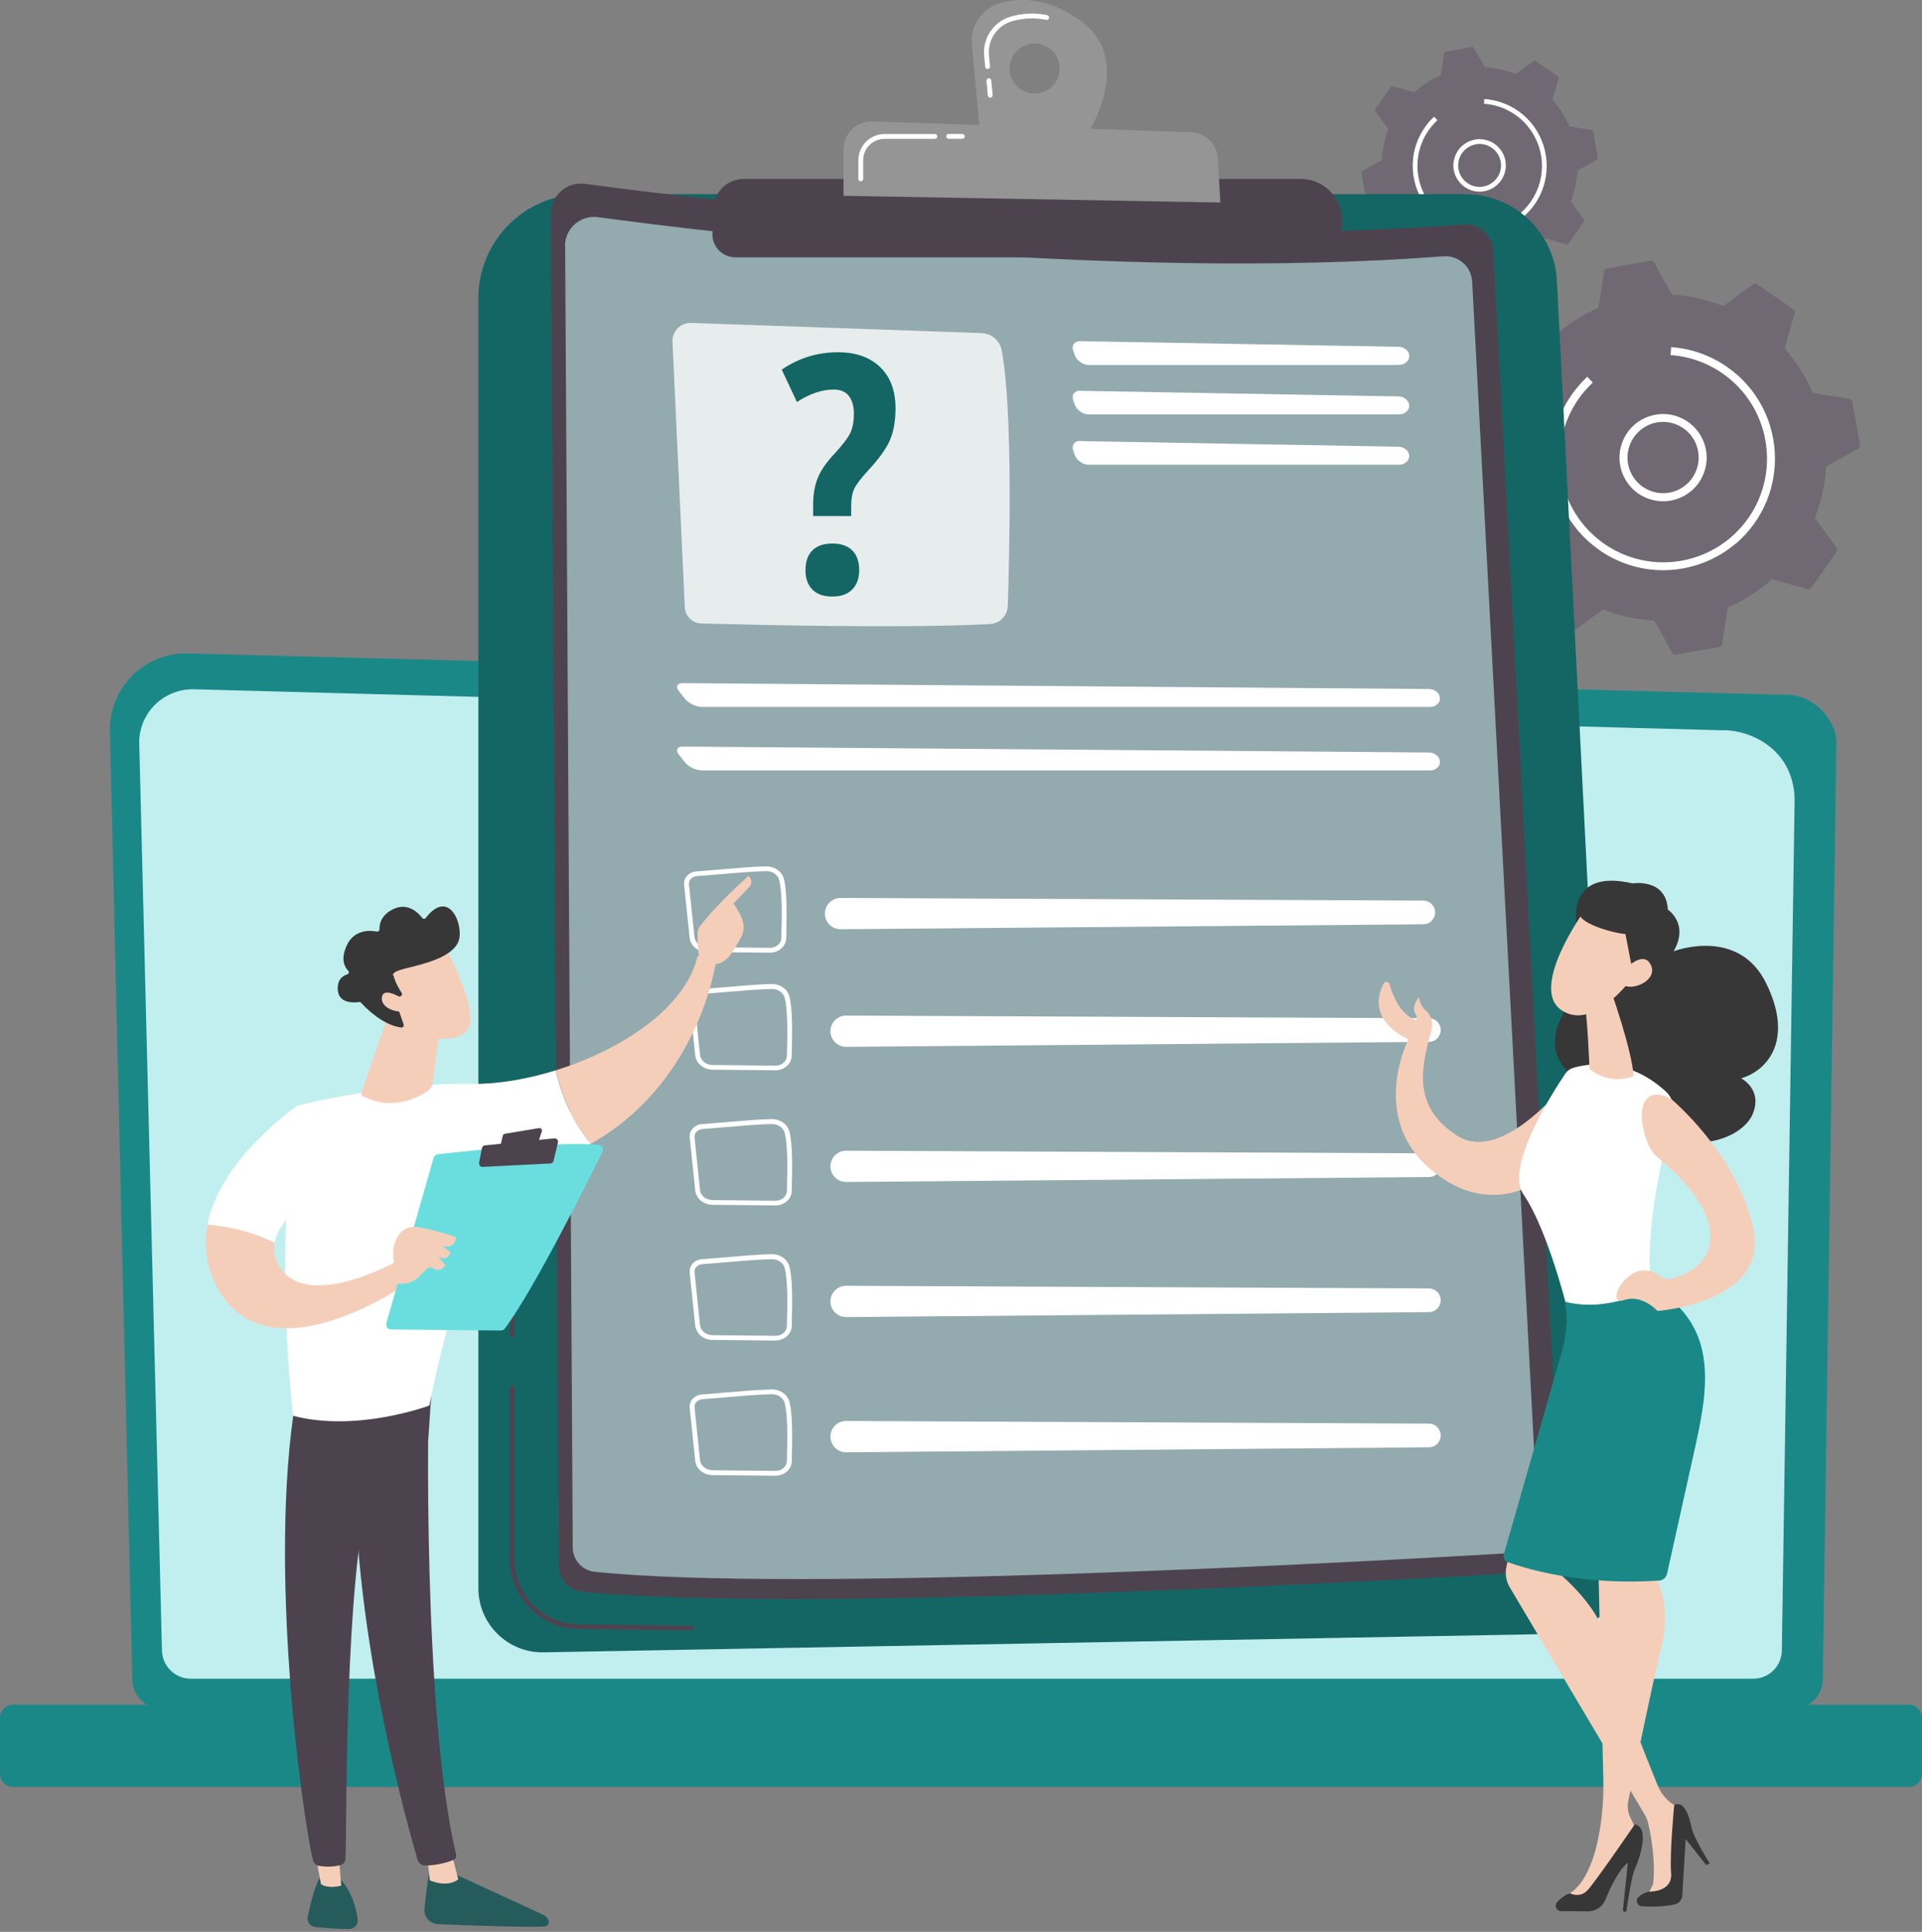
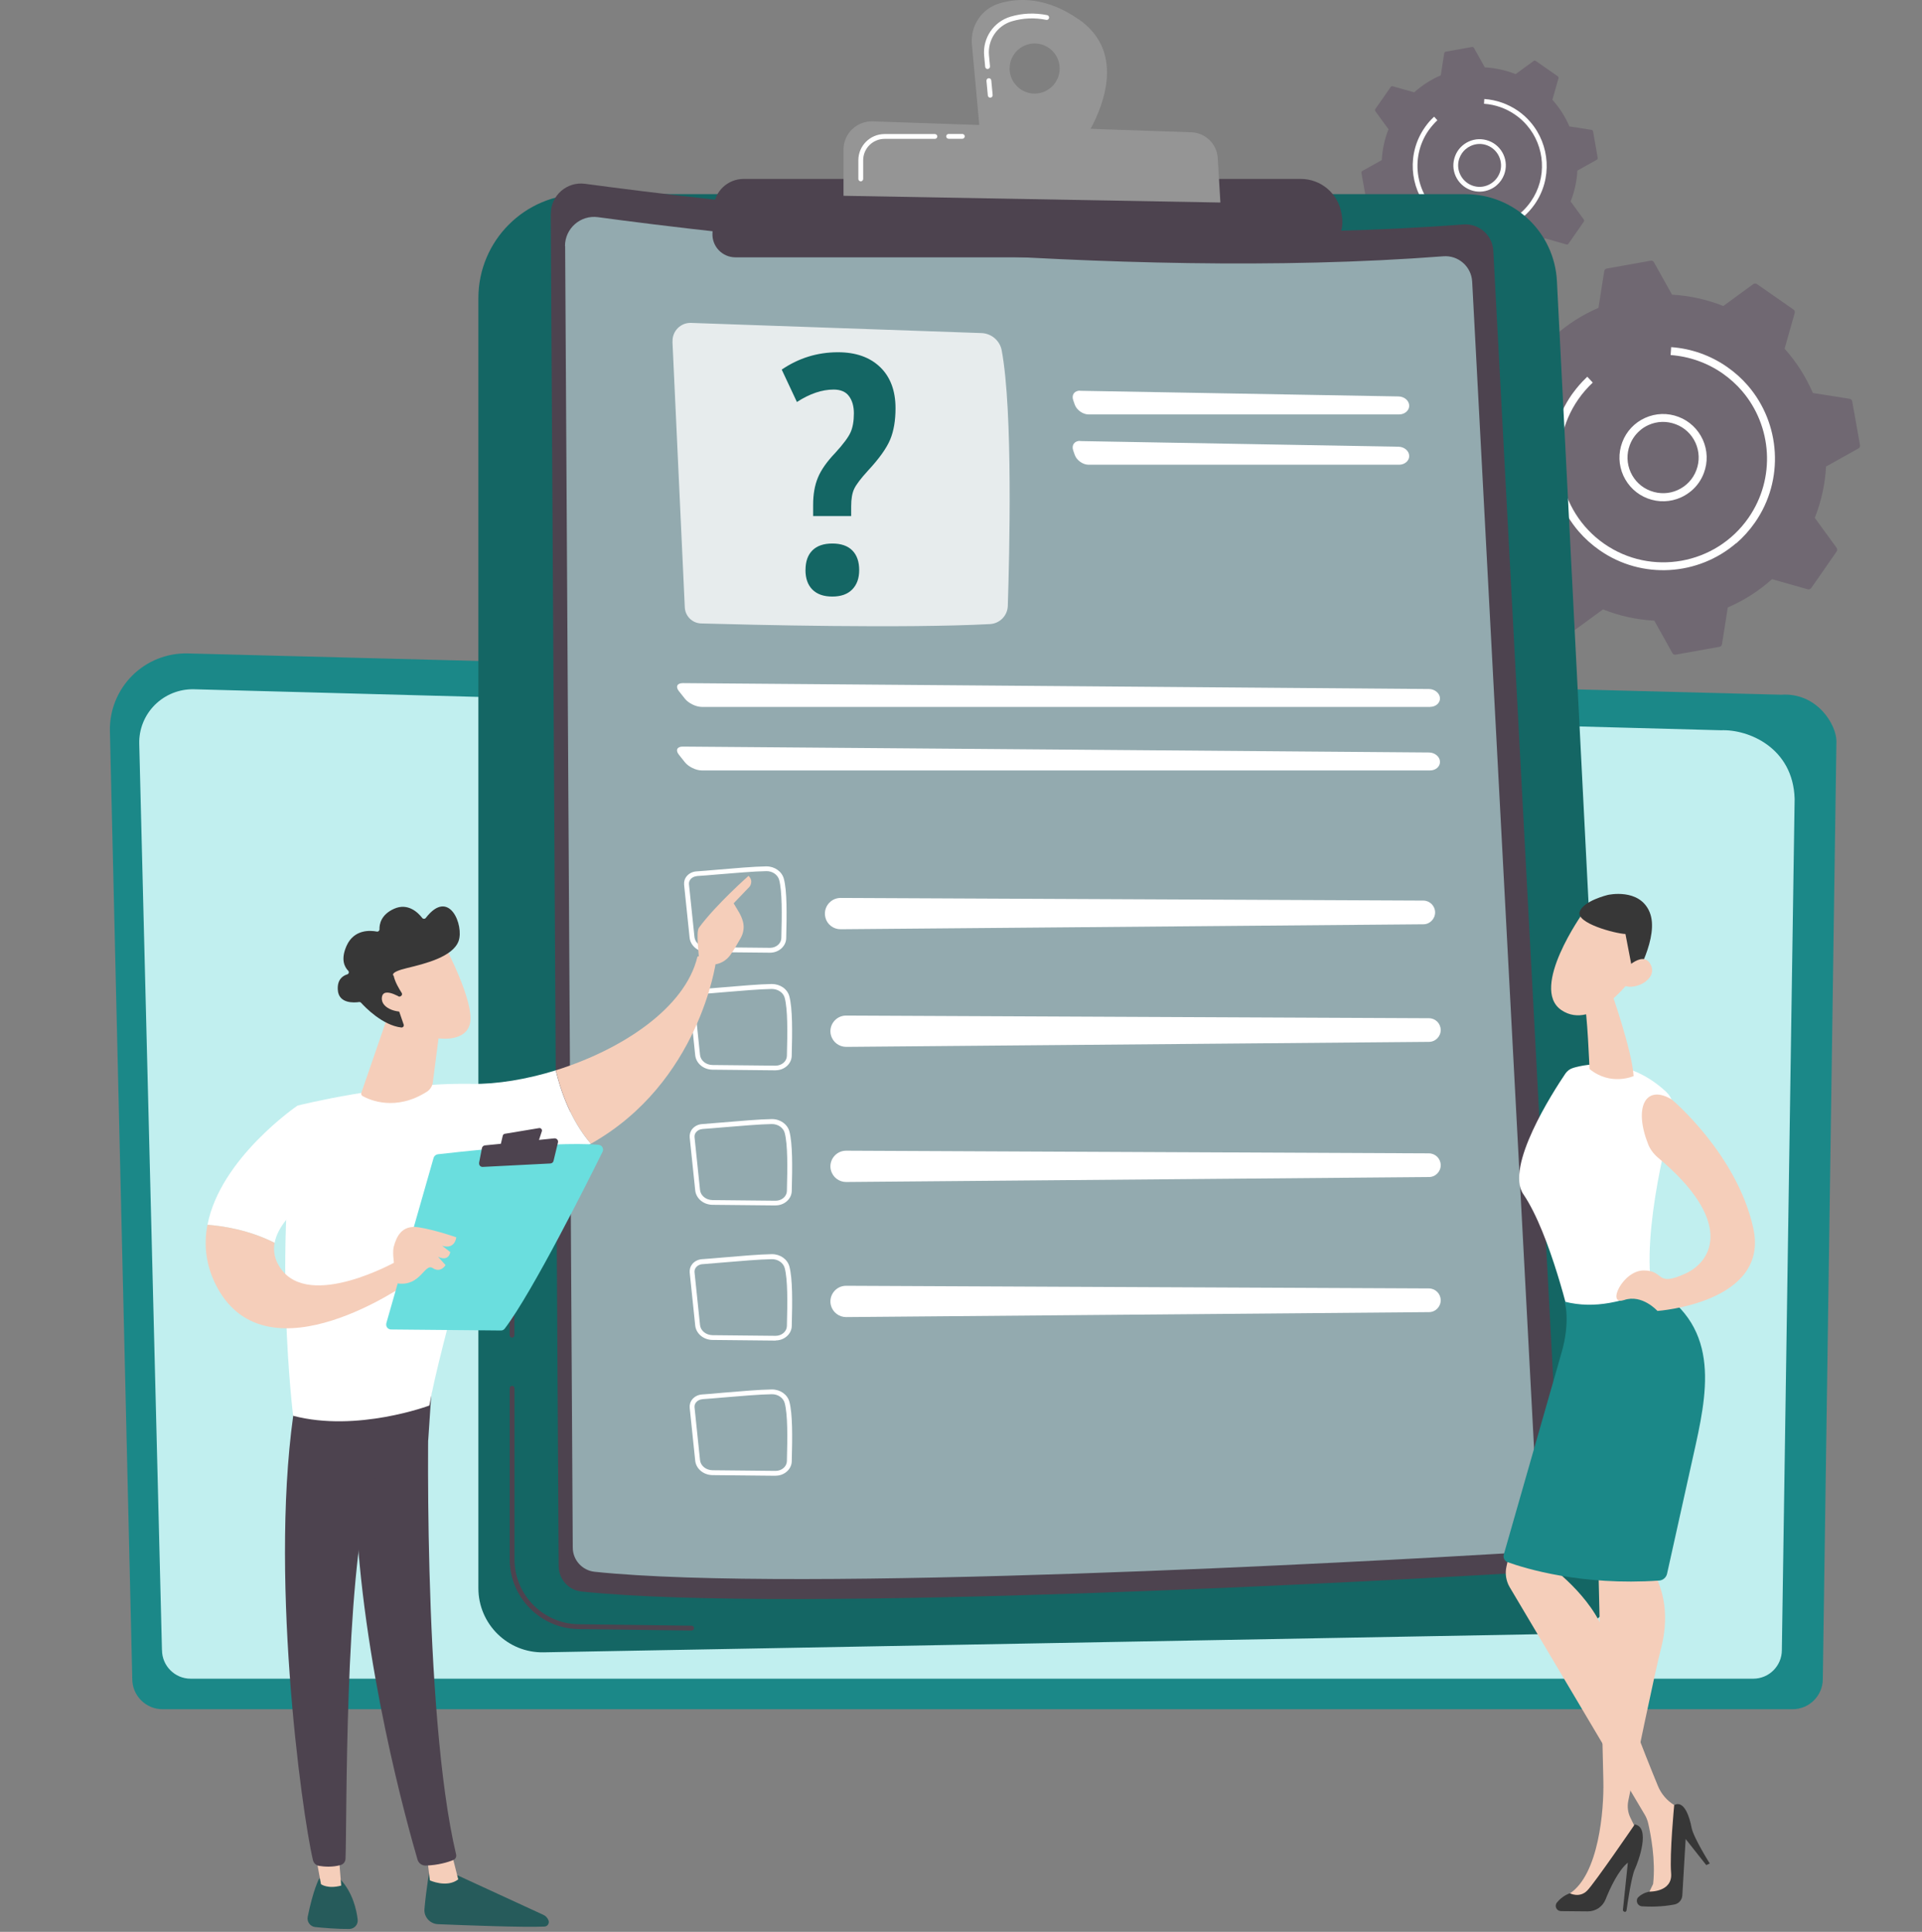
<svg xmlns="http://www.w3.org/2000/svg" width="391" height="393" viewBox="0 0 391 393" fill="none">
  <rect x="0" y="0" width="391" height="393" fill="#808080" stroke="none" />
  <g clip-path="url(#clip0_2180_7952)">
    <path d="M322.69 142.69C322.55 142.81 322.36 142.85 322.17 142.8C321.49 142.58 320.78 142.35 320.1 142.08C319.82 141.97 319.67 141.66 319.78 141.39C319.89 141.11 320.2 140.96 320.48 141.06C321.15 141.31 321.83 141.54 322.5 141.75C322.78 141.84 322.94 142.14 322.85 142.43C322.82 142.53 322.77 142.61 322.69 142.68V142.69Z" fill="white" />
    <path d="M314.19 139.13C314.03 139.28 313.78 139.3 313.58 139.19C312.3 138.51 311.02 137.77 309.79 136.98C309.54 136.82 309.46 136.48 309.63 136.23C309.79 135.98 310.13 135.9 310.38 136.07C311.59 136.84 312.84 137.58 314.1 138.24C314.37 138.38 314.46 138.7 314.34 138.98C314.3 139.03 314.27 139.1 314.21 139.13H314.19ZM304.76 132.76C304.56 132.93 304.26 132.93 304.06 132.76C302.94 131.82 301.86 130.81 300.83 129.77C300.62 129.56 300.62 129.21 300.83 129.01C301.04 128.8 301.39 128.8 301.59 129.01C302.59 130.02 303.66 131.01 304.75 131.94C304.99 132.13 305.01 132.48 304.8 132.7C304.78 132.73 304.76 132.74 304.75 132.76H304.76ZM296.95 124.46C296.95 124.46 296.93 124.46 296.92 124.48C296.68 124.66 296.34 124.62 296.16 124.37C295.28 123.2 294.44 121.99 293.66 120.75C293.51 120.5 293.58 120.16 293.83 120.01C294.08 119.85 294.42 119.94 294.57 120.18C295.33 121.4 296.15 122.58 297.01 123.73C297.18 123.96 297.15 124.27 296.93 124.47L296.95 124.46ZM291.15 114.64C291.15 114.64 291.08 114.7 291.01 114.73C290.74 114.86 290.41 114.73 290.29 114.46C289.69 113.13 289.15 111.76 288.66 110.38C288.56 110.1 288.71 109.78 289 109.69C289.28 109.59 289.6 109.74 289.7 110.03C290.17 111.38 290.71 112.72 291.3 114.02C291.4 114.24 291.34 114.5 291.15 114.65V114.64ZM287.63 103.79C287.57 103.84 287.48 103.89 287.39 103.91C287.09 103.96 286.81 103.78 286.75 103.48C286.46 102.05 286.22 100.59 286.04 99.13C286 98.83 286.21 98.56 286.51 98.52C286.81 98.48 287.08 98.69 287.11 98.99C287.28 100.4 287.52 101.84 287.8 103.24C287.85 103.44 287.77 103.64 287.63 103.76V103.78V103.79ZM286.56 92.46C286.46 92.55 286.34 92.6 286.21 92.6C285.91 92.6 285.67 92.35 285.68 92.06C285.71 90.6 285.79 89.12 285.93 87.67C285.96 87.37 286.23 87.16 286.53 87.19C286.83 87.22 287.04 87.49 287.01 87.79C286.87 89.21 286.77 90.66 286.76 92.08C286.76 92.24 286.69 92.39 286.57 92.49V92.47L286.56 92.46ZM287.98 81.15C287.85 81.26 287.67 81.3 287.5 81.27C287.21 81.21 287.03 80.92 287.11 80.62C287.46 79.2 287.86 77.78 288.33 76.39C288.43 76.1 288.74 75.95 289.01 76.05C289.29 76.15 289.45 76.45 289.35 76.73C288.9 78.09 288.51 79.48 288.16 80.87C288.13 80.99 288.08 81.08 287.99 81.16L287.98 81.15ZM291.86 70.41C291.7 70.55 291.47 70.58 291.26 70.48C290.99 70.34 290.89 70.03 291.01 69.75C291.65 68.44 292.36 67.15 293.12 65.89C293.27 65.63 293.61 65.55 293.86 65.71C294.12 65.86 294.19 66.2 294.04 66.45C293.3 67.68 292.61 68.94 291.98 70.22C291.94 70.28 291.9 70.35 291.84 70.39L291.86 70.41ZM297.98 60.78C297.79 60.94 297.5 60.95 297.29 60.78C297.05 60.6 297.02 60.25 297.21 60.02C298.13 58.89 299.1 57.77 300.1 56.71C300.31 56.5 300.65 56.49 300.86 56.69C301.08 56.89 301.08 57.24 300.88 57.45C299.9 58.48 298.95 59.57 298.05 60.7C298.03 60.73 298.01 60.75 297.99 60.76V60.78H297.98ZM309.56 50.17C309.56 50.17 309.53 50.2 309.51 50.21C308.31 51 307.15 51.86 306.03 52.75C305.8 52.93 305.45 52.9 305.27 52.66C305.09 52.43 305.12 52.08 305.36 51.9C306.49 50.99 307.69 50.12 308.91 49.31C309.16 49.15 309.5 49.21 309.66 49.46C309.81 49.69 309.77 50 309.56 50.18V50.17Z" fill="white" />
    <path d="M317.701 45.73C317.701 45.73 317.611 45.78 317.561 45.82C316.911 46.11 316.251 46.41 315.611 46.72C315.341 46.85 315.011 46.74 314.881 46.47C314.751 46.2 314.861 45.87 315.131 45.74C315.771 45.42 316.451 45.11 317.121 44.82C317.401 44.7 317.721 44.82 317.841 45.1C317.941 45.32 317.881 45.57 317.701 45.73Z" fill="white" />
    <path d="M326.859 54.63C326.599 54.68 326.399 54.88 326.359 55.15L325.179 62.63C321.929 64.03 318.889 65.95 316.189 68.39L308.909 66.33C308.649 66.27 308.379 66.35 308.239 66.57L303.049 74.03C302.899 74.25 302.899 74.54 303.049 74.76L307.499 80.87C306.159 84.25 305.389 87.77 305.209 91.31L298.609 95C298.369 95.13 298.259 95.38 298.299 95.65L299.889 104.59C299.929 104.85 300.139 105.05 300.409 105.09L307.889 106.26C309.289 109.51 311.209 112.56 313.639 115.27L311.579 122.56C311.519 122.82 311.599 123.09 311.819 123.24L319.269 128.43C319.489 128.58 319.779 128.58 319.999 128.43L326.109 123.97C329.489 125.32 333.009 126.08 336.539 126.26L340.229 132.87C340.359 133.11 340.609 133.22 340.879 133.18L349.809 131.58C350.069 131.53 350.269 131.33 350.309 131.06L351.489 123.58C354.739 122.17 357.779 120.26 360.489 117.82L367.769 119.89C368.029 119.95 368.299 119.86 368.449 119.65L373.639 112.19C373.789 111.97 373.779 111.68 373.639 111.46L369.189 105.35C370.529 101.97 371.289 98.45 371.479 94.91L378.079 91.22C378.319 91.09 378.429 90.84 378.389 90.57L376.799 81.63C376.749 81.37 376.549 81.17 376.279 81.13L368.799 79.95C367.399 76.7 365.479 73.65 363.049 70.94L365.109 63.66C365.169 63.4 365.089 63.13 364.869 62.98L357.419 57.79C357.199 57.64 356.909 57.64 356.689 57.79L350.579 62.25C347.199 60.9 343.679 60.15 340.149 59.95L336.459 53.34C336.329 53.11 336.069 52.99 335.819 53.03L326.889 54.63H326.859Z" fill="#706872" />
    <path d="M344.119 99.82C343.479 100.36 342.759 100.83 341.969 101.19C339.809 102.16 337.409 102.24 335.189 101.4C332.979 100.57 331.229 98.91 330.239 96.75C329.269 94.59 329.189 92.18 330.029 89.96C330.859 87.75 332.509 85.99 334.679 85.01C336.839 84.04 339.239 83.96 341.459 84.8C343.669 85.63 345.419 87.29 346.409 89.45C347.379 91.61 347.459 94.02 346.619 96.24C346.089 97.65 345.229 98.87 344.119 99.82ZM333.599 87.6C332.689 88.38 331.989 89.38 331.559 90.53C330.879 92.34 330.939 94.3 331.729 96.07C332.529 97.83 333.959 99.19 335.779 99.86C337.589 100.54 339.549 100.49 341.309 99.69C343.069 98.89 344.419 97.46 345.099 95.64C345.779 93.83 345.719 91.87 344.929 90.09C344.129 88.33 342.699 86.98 340.879 86.3C339.059 85.62 337.109 85.67 335.349 86.47C334.709 86.76 334.119 87.13 333.599 87.59V87.6Z" fill="white" />
    <path d="M353.18 110.51C345.52 117.1 334.06 117.98 325.39 111.92C323.79 110.8 322.38 109.52 321.16 108.11C314.56 100.43 313.7 88.97 319.74 80.29C319.85 80.14 319.96 79.98 320.08 79.83C320.84 78.8 321.68 77.83 322.59 76.95C322.7 76.84 322.8 76.75 322.91 76.64L324.02 77.83C322.93 78.86 321.94 79.99 321.08 81.23C321.08 81.23 321.08 81.25 321.06 81.26C314.45 90.8 316.8 103.96 326.33 110.61C335.86 117.27 349.03 114.92 355.69 105.36C361.31 97.29 360.5 86.65 354.38 79.53C353.26 78.21 351.93 77.03 350.45 75.98C347.31 73.79 343.65 72.51 339.86 72.23L339.97 70.62C344.05 70.9 347.99 72.3 351.37 74.66C352.97 75.78 354.38 77.05 355.6 78.47C362.2 86.14 363.06 97.61 357.02 106.29C355.9 107.89 354.63 109.3 353.21 110.53H353.19V110.51H353.18Z" fill="white" />
    <path d="M315.871 61.13C315.871 61.13 315.831 61.16 315.821 61.17C315.441 61.38 315.041 61.59 314.651 61.78C314.491 61.85 314.301 61.78 314.221 61.63C314.151 61.47 314.221 61.28 314.371 61.19C314.741 61.01 315.131 60.81 315.511 60.6C315.661 60.51 315.861 60.57 315.951 60.74C316.021 60.88 315.991 61.05 315.871 61.15V61.13Z" fill="white" />
    <path d="M291.59 63.46C291.51 63.52 291.39 63.56 291.27 63.51C290.85 63.37 290.44 63.23 290.03 63.08C289.86 63.03 289.77 62.83 289.84 62.66C289.89 62.49 290.09 62.4 290.26 62.47C290.67 62.62 291.08 62.76 291.48 62.89C291.65 62.94 291.75 63.13 291.69 63.3C291.67 63.35 291.64 63.41 291.59 63.45H291.6L291.59 63.46Z" fill="white" />
    <path d="M294.11 10.52C293.96 10.55 293.83 10.67 293.8 10.83L293.1 15.33C291.16 16.16 289.32 17.33 287.69 18.79L283.32 17.55C283.17 17.51 283 17.55 282.91 17.7L279.79 22.18C279.7 22.32 279.7 22.49 279.79 22.62L282.47 26.3C281.66 28.33 281.21 30.45 281.1 32.57L277.14 34.78C277 34.85 276.93 35.02 276.96 35.18L277.92 40.55C277.95 40.7 278.07 40.83 278.23 40.86L282.72 41.56C283.55 43.52 284.72 45.34 286.18 46.98L284.94 51.35C284.9 51.5 284.96 51.67 285.08 51.76L289.55 54.88C289.69 54.97 289.86 54.97 289.98 54.88L293.64 52.2C295.67 53.01 297.79 53.46 299.91 53.57L302.12 57.54C302.19 57.68 302.36 57.75 302.51 57.72L307.88 56.76C308.03 56.73 308.16 56.61 308.19 56.45L308.89 51.95C310.83 51.12 312.67 49.95 314.3 48.49L318.67 49.73C318.82 49.77 318.99 49.73 319.08 49.58L322.2 45.1C322.29 44.96 322.29 44.79 322.2 44.66L319.52 40.98C320.33 38.95 320.78 36.83 320.89 34.71L324.85 32.5C324.99 32.42 325.06 32.26 325.03 32.1L324.08 26.73C324.05 26.58 323.93 26.45 323.77 26.42L319.27 25.72C318.44 23.76 317.27 21.94 315.81 20.3L317.05 15.93C317.09 15.78 317.03 15.61 316.91 15.52L312.43 12.4C312.29 12.31 312.12 12.31 311.99 12.4L308.33 15.08C306.3 14.27 304.19 13.82 302.06 13.71L299.85 9.74C299.77 9.6 299.61 9.53 299.45 9.56L294.08 10.52H294.1H294.11Z" fill="#706872" />
    <path d="M304.48 37.69C304.1 38.03 303.66 38.3 303.19 38.51C301.89 39.1 300.45 39.15 299.12 38.64C297.8 38.14 296.73 37.14 296.14 35.85C295.55 34.55 295.51 33.1 296.01 31.77C296.51 30.43 297.51 29.38 298.8 28.79C300.1 28.2 301.55 28.16 302.88 28.66C304.21 29.16 305.27 30.16 305.86 31.45C306.45 32.75 306.49 34.2 305.99 35.53C305.67 36.37 305.16 37.11 304.48 37.69ZM298.15 30.35C297.61 30.82 297.19 31.42 296.92 32.11C296.5 33.2 296.55 34.39 297.03 35.44C297.51 36.5 298.37 37.31 299.46 37.73C300.55 38.15 301.74 38.1 302.79 37.62C303.85 37.14 304.66 36.27 305.08 35.19C305.5 34.1 305.45 32.91 304.97 31.86C304.49 30.8 303.63 29.99 302.54 29.57C301.45 29.15 300.26 29.2 299.21 29.68C298.83 29.85 298.47 30.08 298.16 30.35H298.15Z" fill="white" />
    <path d="M309.929 44.11C305.329 48.07 298.439 48.6 293.229 44.95C292.269 44.28 291.419 43.51 290.689 42.65C286.729 38.04 286.209 31.14 289.849 25.93C289.909 25.83 289.989 25.75 290.049 25.65C290.499 25.02 291.009 24.44 291.559 23.92C291.629 23.87 291.689 23.79 291.749 23.74L292.409 24.46C291.759 25.08 291.169 25.76 290.639 26.5C290.639 26.5 290.639 26.5 290.619 26.52C286.639 32.26 288.059 40.16 293.789 44.16C299.519 48.16 307.429 46.75 311.419 41.01C314.799 36.17 314.309 29.76 310.629 25.49C309.959 24.7 309.169 23.98 308.269 23.36C306.379 22.04 304.189 21.27 301.899 21.11L301.959 20.14C304.419 20.31 306.789 21.15 308.819 22.55C309.779 23.22 310.629 23.99 311.359 24.85C315.319 29.46 315.839 36.36 312.199 41.57C311.529 42.53 310.759 43.38 309.899 44.11H309.929Z" fill="white" />
    <path d="M26.91 341.58C26.91 344.95 29.68 347.71 33.04 347.71H364.69C368.06 347.71 370.82 344.94 370.82 341.58L373.59 150.79C373.59 147.41 369.63 140.83 362.34 141.33L38.22 132.93C33.99 132.82 29.9 134.45 26.9 137.44C23.91 140.43 22.26 144.52 22.36 148.74L26.91 341.56V341.58Z" fill="#1B8888" />
    <path d="M32.959 335.69C32.959 338.88 35.569 341.5 38.759 341.5H356.689C359.879 341.5 362.489 338.89 362.489 335.69L365.089 162.5C364.779 152.08 355.659 148.33 350.109 148.56L39.469 140.22C36.489 140.15 33.629 141.29 31.509 143.39C29.399 145.5 28.239 148.37 28.329 151.35L32.949 335.71L32.959 335.69Z" fill="#C1EFEF" />
-     <path d="M2.68 363.54H388.32C389.81 363.54 391 362.33 391 360.86V349.47C391 347.99 389.79 346.79 388.32 346.79H2.68C1.19 346.79 0 348 0 349.47V360.86C0 362.35 1.21 363.54 2.68 363.54Z" fill="#1B8888" />
    <path d="M97.32 60.65C97.32 48.97 106.77 39.5 118.45 39.5H298.14C308.05 39.5 316.23 47.28 316.73 57.19L329.99 317.96C330.39 325.72 324.29 332.26 316.53 332.39L110.59 336.14C103.3 336.28 97.32 330.39 97.32 323.1V60.65Z" fill="#146664" />
    <path d="M140.699 331.71L117.659 331.41C109.959 331.31 103.689 324.95 103.689 317.24V282.41C103.689 282.14 103.909 281.92 104.179 281.92C104.449 281.92 104.669 282.14 104.669 282.41V317.24C104.669 324.42 110.499 330.33 117.669 330.42L140.709 330.72C140.979 330.72 141.199 330.96 141.189 331.22C141.189 331.49 140.969 331.7 140.699 331.7V331.71Z" fill="#4D434F" />
    <path d="M104.16 272.12C103.89 272.12 103.67 271.9 103.67 271.63V265.99C103.67 265.72 103.89 265.5 104.16 265.5C104.43 265.5 104.65 265.72 104.65 265.99V271.63C104.65 271.9 104.43 272.12 104.16 272.12Z" fill="#4D434F" />
    <path d="M112.059 43.51C112.029 39.77 115.329 36.89 119.019 37.39C143.559 40.72 227.929 51.03 297.689 45.66C300.859 45.42 303.629 47.83 303.789 51.01L317.699 312.95C317.889 316.54 315.159 319.62 311.569 319.83C282.239 321.57 161.399 328.28 118.289 323.77C115.669 323.49 113.679 321.29 113.649 318.64L112.039 43.52H112.059V43.51Z" fill="#4D434F" />
    <path opacity="0.6" d="M114.94 50.08C114.92 46.49 118.08 43.69 121.65 44.18C145.26 47.38 226.46 57.3 293.6 52.14C296.67 51.89 299.32 54.22 299.49 57.29L312.86 309.36C313.04 312.82 310.4 315.77 306.95 315.97C278.72 317.65 162.43 324.11 120.96 319.75C118.44 319.48 116.52 317.36 116.52 314.82L114.97 50.06H114.95L114.94 50.08Z" fill="#C1EFEF" />
    <path opacity="0.78" d="M136.801 69.5L139.311 123.55C139.401 125.36 140.841 126.78 142.641 126.83C152.641 127.11 183.791 127.88 201.391 126.96C203.381 126.85 204.961 125.25 205.021 123.25C205.351 113.12 206.091 83.62 203.781 71.29C203.411 69.29 201.701 67.84 199.681 67.76L140.591 65.69C138.461 65.61 136.721 67.38 136.821 69.51L136.801 69.5Z" fill="white" />
-     <path d="M284.65 74.21C285.8 74.21 286.73 73.39 286.7 72.4C286.67 71.4 285.7 70.57 284.54 70.55L219.74 69.4C218.59 69.38 217.94 70.25 218.33 71.35L218.64 72.24C219.02 73.33 220.29 74.24 221.44 74.24H284.63V74.22L284.65 74.21Z" fill="white" />
    <path d="M219.74 79.47C218.59 79.45 217.94 80.32 218.33 81.42L218.64 82.31C219.02 83.4 220.29 84.31 221.44 84.31H284.63C285.78 84.31 286.71 83.49 286.68 82.5C286.65 81.5 285.68 80.67 284.52 80.65L219.72 79.5V79.48L219.74 79.47Z" fill="white" />
    <path d="M219.74 89.69C218.59 89.67 217.94 90.55 218.33 91.65L218.64 92.54C219.02 93.63 220.29 94.54 221.44 94.54H284.63C285.78 94.54 286.71 93.72 286.68 92.73C286.65 91.73 285.68 90.9 284.52 90.88L219.72 89.73V89.71L219.74 89.69Z" fill="white" />
    <path d="M290.95 143.8C292.1 143.8 293 142.98 292.94 142C292.88 141.01 291.87 140.18 290.72 140.17L138.9 138.97C137.75 138.97 137.39 139.7 138.11 140.6L139.35 142.16C140.08 143.07 141.6 143.81 142.77 143.81H290.95V143.8Z" fill="white" />
    <path d="M138.89 151.88C137.74 151.88 137.38 152.61 138.1 153.52L139.34 155.08C140.07 155.99 141.59 156.73 142.76 156.73H290.95C292.1 156.73 293 155.91 292.94 154.91C292.88 153.91 291.87 153.09 290.72 153.08L138.9 151.88H138.89Z" fill="white" />
    <path d="M157.8 217.74H157.76L144.95 217.61C143.12 217.59 141.61 216.33 141.43 214.67L140.31 203.91C140.25 203.28 140.44 202.65 140.85 202.16C141.32 201.6 142.04 201.24 142.81 201.19C143.89 201.13 145.41 200.99 147.02 200.86C150.41 200.57 154.63 200.21 157 200.18C158.72 200.18 160.18 201.19 160.58 202.69C161.24 205.16 161.19 209.84 161.06 214.81C161.02 216.43 159.55 217.73 157.78 217.73H157.8V217.74ZM142.89 202.21C142.38 202.25 141.92 202.47 141.62 202.83C141.37 203.13 141.26 203.49 141.29 203.85L142.41 214.61C142.54 215.76 143.62 216.65 144.96 216.66L157.77 216.79H157.79C159.03 216.79 160.05 215.91 160.08 214.82C160.21 209.92 160.26 205.31 159.63 202.97C159.34 201.92 158.25 201.19 157 201.19C154.66 201.22 150.46 201.57 147.09 201.86C145.48 202 143.95 202.13 142.86 202.2V202.22L142.89 202.21Z" fill="white" />
    <path d="M169.049 210.59C169.409 212 170.699 212.97 172.149 212.97L290.699 211.95C292.039 211.95 293.119 210.83 293.089 209.49C293.059 208.18 291.999 207.14 290.689 207.14L172.129 206.6C170.039 206.6 168.509 208.58 169.039 210.6V210.58L169.049 210.59Z" fill="white" />
    <path d="M157.8 245.23H157.76L144.95 245.1C143.12 245.08 141.61 243.82 141.43 242.16L140.31 231.4C140.25 230.77 140.44 230.14 140.85 229.65C141.32 229.1 142.04 228.73 142.81 228.68C143.89 228.6 145.41 228.48 147.02 228.34C150.41 228.05 154.63 227.69 157 227.66H157.05C158.74 227.66 160.19 228.7 160.59 230.17C161.25 232.64 161.2 237.32 161.07 242.3C161.03 243.91 159.56 245.22 157.79 245.22H157.81L157.8 245.23ZM142.89 229.69C142.38 229.72 141.92 229.95 141.62 230.31C141.37 230.6 141.26 230.96 141.29 231.33L142.41 242.09C142.54 243.24 143.62 244.12 144.96 244.14L157.77 244.27H157.79C159.03 244.27 160.05 243.39 160.08 242.3C160.21 237.4 160.26 232.79 159.63 230.45C159.34 229.4 158.24 228.65 157 228.67C154.66 228.7 150.46 229.06 147.09 229.34C145.48 229.48 143.95 229.61 142.86 229.68L142.89 229.69Z" fill="white" />
    <path d="M169.049 238.08C169.409 239.49 170.699 240.47 172.149 240.46L290.699 239.45C292.039 239.45 293.119 238.33 293.089 236.99C293.059 235.68 291.999 234.64 290.689 234.63L172.129 234.09C170.039 234.09 168.509 236.07 169.039 238.09L169.049 238.08Z" fill="white" />
    <path d="M157.8 272.72H157.76L144.95 272.59C143.12 272.57 141.61 271.31 141.43 269.65L140.31 258.89C140.25 258.25 140.44 257.63 140.85 257.13C141.32 256.57 142.04 256.21 142.81 256.16C143.89 256.09 145.41 255.96 147.02 255.82C150.41 255.53 154.63 255.17 157 255.14H157.05C158.74 255.14 160.19 256.17 160.59 257.65C161.25 260.12 161.2 264.8 161.07 269.77C161.03 271.38 159.56 272.69 157.79 272.69L157.81 272.71L157.8 272.72ZM142.89 257.17C142.38 257.21 141.92 257.43 141.62 257.79C141.37 258.09 141.26 258.45 141.29 258.81L142.41 269.57C142.54 270.72 143.62 271.6 144.96 271.62L157.77 271.75H157.79C159.03 271.75 160.05 270.87 160.08 269.79C160.21 264.89 160.26 260.28 159.63 257.94C159.34 256.89 158.24 256.13 157 256.16C154.66 256.19 150.46 256.54 147.09 256.83C145.48 256.97 143.95 257.1 142.86 257.18L142.89 257.17Z" fill="white" />
    <path d="M169.049 265.57C169.409 266.98 170.699 267.95 172.149 267.94L290.699 266.93C292.039 266.93 293.119 265.81 293.089 264.47C293.059 263.16 291.999 262.12 290.689 262.11L172.129 261.57C170.039 261.57 168.509 263.55 169.039 265.57H169.049Z" fill="white" />
    <path d="M157.8 300.22H157.76L144.95 300.09C143.12 300.07 141.61 298.81 141.43 297.16L140.31 286.4C140.25 285.77 140.44 285.14 140.85 284.65C141.32 284.09 142.04 283.73 142.81 283.68C143.89 283.62 145.41 283.48 147.02 283.33C150.41 283.04 154.63 282.69 157 282.66H157.05C158.74 282.66 160.19 283.69 160.59 285.17C161.25 287.64 161.2 292.32 161.07 297.29C161.03 298.9 159.56 300.21 157.79 300.21H157.81L157.8 300.22ZM142.89 284.65C142.38 284.69 141.92 284.91 141.62 285.27C141.37 285.57 141.26 285.92 141.29 286.29L142.41 297.05C142.54 298.2 143.62 299.08 144.96 299.1L157.77 299.23H157.79C159.03 299.23 160.05 298.35 160.08 297.26C160.21 292.36 160.26 287.75 159.63 285.41C159.34 284.36 158.24 283.6 157 283.63C154.66 283.66 150.46 284.01 147.09 284.3C145.48 284.44 143.95 284.57 142.86 284.64L142.89 284.65Z" fill="white" />
-     <path d="M169.049 293.07C169.409 294.48 170.699 295.46 172.149 295.45L290.699 294.43C292.039 294.43 293.119 293.31 293.089 291.97C293.059 290.66 291.999 289.62 290.689 289.61L172.129 289.07C170.039 289.07 168.509 291.05 169.039 293.06L169.049 293.07Z" fill="white" />
    <path d="M156.659 193.81H156.619L143.809 193.68C141.979 193.66 140.469 192.4 140.289 190.75L139.169 179.99C139.109 179.35 139.299 178.73 139.709 178.24C140.179 177.68 140.899 177.32 141.669 177.27C142.749 177.21 144.269 177.07 145.879 176.93C149.269 176.64 153.489 176.28 155.859 176.25H155.909C157.599 176.25 159.049 177.28 159.459 178.76C160.119 181.23 160.069 185.91 159.939 190.89C159.899 192.5 158.429 193.81 156.659 193.81ZM141.759 178.24C141.249 178.28 140.789 178.5 140.489 178.86C140.239 179.16 140.129 179.52 140.159 179.88L141.279 190.64C141.409 191.79 142.499 192.68 143.829 192.69L156.639 192.82H156.659C157.899 192.82 158.919 191.94 158.949 190.85C159.079 185.95 159.129 181.34 158.509 179C158.219 177.95 157.119 177.18 155.879 177.22C153.539 177.25 149.339 177.61 145.969 177.89C144.349 178.03 142.829 178.16 141.739 178.22V178.24H141.759Z" fill="white" />
    <path d="M167.91 186.66C168.27 188.07 169.56 189.05 171.01 189.04L289.56 188.03C290.9 188.03 291.97 186.91 291.95 185.57C291.92 184.26 290.86 183.22 289.56 183.21L171.01 182.67C168.92 182.67 167.39 184.65 167.92 186.67L167.91 186.66Z" fill="white" />
    <path d="M219.44 3.94C212.95 -0.58 207.3 -0.49 203.34 0.68C199.72 1.75 197.37 5.25 197.72 9.02L199.43 27.74L219.81 29.55C219.81 29.55 232.18 12.8 219.45 3.93L219.44 3.94ZM210.48 19.04C207.68 19.04 205.39 16.75 205.39 13.94C205.39 11.13 207.68 8.84 210.48 8.84C213.28 8.84 215.57 11.13 215.57 13.94C215.57 16.75 213.28 19.04 210.48 19.04Z" fill="#959595" />
    <path d="M201.45 19.87C201.2 19.87 200.99 19.68 200.96 19.43L200.68 16.45C200.66 16.18 200.85 15.94 201.12 15.91C201.4 15.89 201.63 16.08 201.66 16.35L201.94 19.33C201.96 19.6 201.77 19.84 201.5 19.87H201.45ZM200.91 14.04C200.66 14.04 200.45 13.85 200.42 13.6L200.21 11.34C199.88 7.75 202.13 4.42 205.57 3.39C208.01 2.67 210.51 2.57 213.03 3.08C213.3 3.13 213.47 3.4 213.41 3.66C213.36 3.93 213.1 4.1 212.83 4.04C210.48 3.56 208.13 3.66 205.85 4.33C202.86 5.22 200.9 8.11 201.19 11.23L201.4 13.49C201.42 13.76 201.23 14 200.96 14.03H200.91V14.04Z" fill="white" />
    <path d="M145.18 42.22C145.33 38.96 148.02 36.4 151.28 36.4H264.63C268.7 36.4 272.19 39.34 272.89 43.35L272.99 43.91C273.75 48.31 270.37 52.35 265.9 52.35H149.61C146.94 52.35 144.8 50.12 144.94 47.44L145.19 42.23V42.21L145.18 42.22Z" fill="#4D434F" />
    <path d="M165.419 104.99V102.68C165.419 100.58 165.739 98.73 166.389 97.17C167.029 95.6 168.219 93.91 169.929 92.12C171.549 90.35 172.589 88.95 173.039 87.94C173.489 86.93 173.709 85.64 173.709 84.08C173.709 82.66 173.379 81.49 172.719 80.6C172.069 79.7 171.019 79.25 169.589 79.25C167.219 79.25 164.739 80.09 162.119 81.78L159.029 75.19C162.479 72.84 166.289 71.66 170.469 71.66C174.089 71.66 176.939 72.66 179.039 74.67C181.129 76.68 182.179 79.48 182.179 83.05C182.179 85.55 181.819 87.68 181.089 89.43C180.359 91.17 178.869 93.28 176.579 95.74C175.109 97.35 174.179 98.58 173.769 99.45C173.359 100.32 173.159 101.49 173.159 102.99V104.99H165.409H165.419ZM163.869 115.97C163.869 114.24 164.329 112.9 165.269 111.97C166.199 111.04 167.559 110.57 169.329 110.57C171.099 110.57 172.489 111.05 173.409 112C174.339 112.95 174.789 114.29 174.789 115.97C174.789 117.65 174.319 118.95 173.369 119.92C172.429 120.88 171.079 121.36 169.319 121.36C167.559 121.36 166.219 120.89 165.269 119.94C164.329 119 163.859 117.66 163.859 115.96L163.869 115.97Z" fill="#146664" />
    <path d="M87.46 379.96C87.46 379.96 86.72 384.17 86.35 388.33C86.2 389.95 87.46 391.38 89.1 391.44C94.64 391.67 106.5 392.12 110.76 391.93C111.4 391.9 111.82 391.25 111.58 390.65C111.38 390.15 111 389.74 110.51 389.53L90.92 380.51L87.46 379.96Z" fill="#265B5B" />
    <path d="M86.85 377.49L87.45 382.53C87.45 382.53 90.88 384.13 93.22 382.33L91.8 376.71L86.85 377.49Z" fill="#F5CEBA" />
    <path d="M87.309 282.81C87.049 284.12 85.919 348.44 92.789 377.26C92.909 377.73 92.659 378.21 92.209 378.39C91.159 378.83 89.089 379.45 86.609 379.52C85.839 379.54 85.159 379.05 84.939 378.31C82.979 371.62 73.559 338.12 72.339 306.11C70.969 270.35 72.339 304.9 72.339 304.9L73.149 282.8H87.309V282.81Z" fill="#4D434F" />
    <path d="M64.931 382.16C64.931 382.16 63.741 384.29 62.601 389.93C62.391 390.95 63.111 391.93 64.141 392.03C65.971 392.21 68.791 392.45 71.041 392.42C72.081 392.42 72.901 391.5 72.761 390.48C72.511 388.42 71.731 385.04 69.321 382.4L64.911 382.16H64.931Z" fill="#265B5B" />
    <path d="M63.9 375.69L65.3 383.31C65.3 383.31 66.68 384.34 69.41 383.59L68.75 375.4L63.91 375.7L63.9 375.69Z" fill="#F5CEBA" />
    <path d="M60.14 284.79C54.52 318.72 61.36 368.65 63.67 378.43C63.82 379.03 64.3 379.49 64.9 379.58C65.93 379.75 67.62 379.89 69.29 379.41C69.87 379.25 70.27 378.73 70.29 378.12C70.6 370.21 70.04 321.71 75.28 302.54C75.55 301.57 76.14 300.72 76.96 300.15L87.12 292.92L87.9 281.24L60.16 284.81H60.14V284.79Z" fill="#4D434F" />
    <path d="M95.91 220.49C79.07 220.21 60.51 224.92 60.51 224.92C55.49 254.22 59.63 288.02 59.63 288.02C72.66 291.44 87.35 285.93 87.35 285.93C89.52 273.68 99.62 239.21 99.62 239.21C107.85 238.19 114.63 235.81 120.2 232.67C115.94 227.73 113.94 221.45 113.06 217.74C107.11 219.59 101.08 220.58 95.9 220.5L95.91 220.49Z" fill="white" />
    <path d="M145.63 195.68C143.97 193.68 141.88 194.62 141.88 194.62C139.4 205.1 126.41 213.58 113.08 217.73C113.96 221.45 115.96 227.73 120.22 232.67C142.35 220.21 145.64 195.67 145.64 195.67L145.63 195.68Z" fill="#F5CEBA" />
    <path d="M145.24 196.18C145.41 196.72 143.41 197.58 142.23 195.31C142.19 194.23 141.54 189.6 142.19 188.73C145.62 184.05 152.28 178.18 152.28 178.18C153.4 179.29 152.48 180.39 152.48 180.39L149.25 183.76C149.92 184.98 150.76 186.01 151.14 187.49C151.44 188.61 151.26 189.8 150.69 190.82C150.12 191.84 149.35 193.17 148.62 194.21C147.23 196.18 145.27 196.2 145.27 196.2V196.18H145.24Z" fill="#F5CEBA" />
    <path d="M147.809 185.94L144.869 188.44L143.939 190.93L146.559 193.84C146.559 193.84 147.449 188.91 148.099 187.84C148.749 186.77 148.409 186.26 147.799 185.94H147.809Z" fill="#F5CEBA" />
    <path d="M66.971 241.23L60.521 224.92C60.521 224.92 44.801 235.61 42.211 249.17C45.181 249.39 50.591 250.16 55.871 252.84C57.031 246.44 66.961 241.24 66.961 241.24L66.971 241.23Z" fill="white" />
    <path d="M80.699 256.59C80.699 256.59 63.049 266.58 57.089 258.04C55.849 256.27 55.559 254.51 55.859 252.83C50.569 250.15 45.159 249.38 42.199 249.16C41.419 253.24 41.839 257.6 44.229 261.99C54.659 281.1 83.039 260.94 83.039 260.94L80.709 256.59H80.699Z" fill="#F5CEBA" />
    <path d="M78.581 269.22L88.211 235.54C88.321 235.16 88.651 234.89 89.041 234.82C90.781 234.62 95.831 234.05 101.691 233.55C108.721 232.95 116.891 232.47 121.771 232.89C122.461 232.94 122.891 233.68 122.581 234.31C119.801 239.93 108.381 262.8 102.681 270.29C102.491 270.54 102.201 270.68 101.891 270.67L79.541 270.46C78.901 270.46 78.421 269.82 78.601 269.2V269.22H78.581Z" fill="#6ADEDE" />
    <path d="M102.689 230.65L109.679 229.49C110.039 229.43 110.349 229.79 110.229 230.14L109.539 232.24C109.479 232.42 109.319 232.55 109.129 232.59L102.409 233.49C102.059 233.53 101.769 233.22 101.849 232.87L102.279 231.04C102.329 230.84 102.479 230.69 102.689 230.65Z" fill="#4D434F" />
    <path d="M97.459 236.57L98.039 233.57C98.089 233.27 98.349 233.04 98.659 233.01L112.769 231.58C113.239 231.54 113.629 231.96 113.509 232.42L112.609 236.16C112.549 236.46 112.279 236.67 111.969 236.69L98.189 237.39C97.739 237.41 97.389 237 97.479 236.57H97.449H97.459Z" fill="#4D434F" />
    <path d="M80.909 261.08C80.909 261.08 79.579 255.56 80.109 253.6C80.649 251.63 81.699 249.12 85.199 249.68C88.689 250.24 92.819 251.71 92.819 251.71C92.819 251.71 92.609 254.26 89.949 253.43L91.599 254.71C91.599 254.71 91.359 256.75 89.109 255.66L90.639 257.36C90.639 257.36 89.679 259.05 88.029 257.97C86.379 256.89 85.579 261.75 80.909 261.09V261.08Z" fill="#F5CEBA" />
    <path d="M78.859 206.81L73.51 222.31C73.43 222.57 73.529 222.84 73.769 222.98C75.23 223.79 80.49 226.12 86.829 222.1C87.48 221.68 87.939 221 88.049 220.22L89.779 206.8H78.859V206.81Z" fill="#F5CEBA" />
    <path d="M90.519 192.46C90.519 192.46 96.409 203.55 95.649 208.01C94.899 212.49 87.609 212.17 81.239 208.53L76.789 196.56L90.519 192.45V192.46Z" fill="#F5CEBA" />
    <path d="M81.519 202.66C81.779 202.54 81.869 202.23 81.719 201.99C81.249 201.26 80.359 199.8 80.089 198.52C80.089 198.52 79.029 197.84 82.779 196.94C86.529 196.04 92.109 194.65 93.289 191.45C94.429 188.34 91.419 180.51 86.619 186.74C86.439 186.98 86.079 186.98 85.889 186.74C85.099 185.71 83.029 183.59 80.159 184.88C77.469 186.09 77.169 188.06 77.199 189.05C77.199 189.35 76.949 189.57 76.659 189.51C75.299 189.25 72.039 189.03 70.519 192.38C69.269 195.15 70.079 196.71 70.829 197.47C71.069 197.72 70.969 198.12 70.639 198.22C69.739 198.5 68.589 199.25 68.719 201.35C68.879 204.24 72.119 203.99 73.039 203.85C73.189 203.83 73.349 203.88 73.449 203.99C74.239 204.87 77.799 208.58 81.639 209.03C81.969 209.07 82.239 208.74 82.119 208.42L80.449 203.58C80.379 203.36 80.479 203.11 80.699 203.01L81.529 202.65V202.67L81.519 202.66Z" fill="#373737" />
    <path d="M82.18 203.35C82.18 203.35 77.99 200.47 77.691 202.9C77.38 205.31 81.46 206.4 83.481 205.51L82.191 203.36L82.18 203.35Z" fill="#F5CEBA" />
-     <path d="M281.459 200.1C281.739 199.57 282.519 199.66 282.679 200.23C283.269 202.34 284.689 206.05 287.689 207.38C287.839 207.44 287.989 207.52 288.119 207.58C288.259 207.17 288.259 206.7 287.929 206.2C286.999 204.78 288.679 202.83 288.679 202.83C288.679 202.83 288.789 204.54 290.099 205.62C291.219 206.55 291.759 208.61 290.999 210.31C289.389 216.61 286.949 224.93 296.399 231.02C305.839 237.11 319.159 219.53 319.159 219.53L312.559 240.49C312.559 240.49 302.369 248.02 290.509 237.42C278.649 226.82 286.519 211.42 286.519 211.42C286.519 211.42 277.479 207.77 281.499 200.07L281.479 200.09L281.459 200.1Z" fill="#F5CEBA" />
-     <path d="M320.8 188.75C320.8 188.75 318.06 176.47 332.12 179.71C332.12 179.71 338.95 178.59 339.3 185.04C339.3 185.04 343.7 187.94 340.47 193.52C340.47 193.52 353.56 188.47 359.25 199.94C364.95 211.42 359.71 217.73 354.21 219.37C354.21 219.37 358.66 221.6 356.55 226.65C354.44 231.69 343.78 235.26 337.47 229.12C337.47 229.12 319.54 231.49 319.91 218.81C319.91 218.81 311.57 213.41 320.33 202.95C329.09 192.47 320.78 188.72 320.78 188.72H320.81L320.8 188.75Z" fill="#373737" />
    <path d="M320.019 217.25C322.839 216.41 331.079 214.84 338.909 222.07C340.239 223.3 340.779 225.16 340.309 226.91C338.209 234.67 332.659 257.55 337.519 267.45C337.519 267.45 328.949 276.9 319.589 269.28C319.589 269.28 315.389 250.97 309.899 242.94C306.109 237.39 315.949 222.1 318.449 218.41C318.819 217.86 319.379 217.44 320.029 217.25H320.019Z" fill="white" />
    <path d="M327.83 201.86C327.83 201.86 332.01 213.7 332.33 218.91C332.33 218.91 327.7 221.01 323.36 217.47C323.36 217.47 322.91 205.64 322.24 203.53L327.84 201.85H327.83V201.86Z" fill="#F5CEBA" />
    <path d="M322.029 185.71C322.029 185.71 311.099 201.03 317.629 205.48C324.169 209.93 331.949 199.05 331.949 199.05C331.949 199.05 334.479 190.66 331.829 187.82C329.179 184.98 322.019 185.72 322.019 185.72L322.029 185.71Z" fill="#F5CEBA" />
    <path d="M327.081 182.06C327.081 182.06 322.051 183.26 321.351 185.52C320.651 187.8 328.481 189.9 330.671 190.01L332.441 199.19C332.441 199.19 337.661 190.55 335.591 185.56C333.521 180.57 327.081 182.06 327.081 182.06Z" fill="#373737" />
    <path d="M329.83 197.91C329.83 197.91 334.09 192.97 335.78 196.19C337.48 199.4 331.94 201.82 330.03 200.25L329.83 197.91Z" fill="#F5CEBA" />
    <path d="M308.679 307.73C308.719 308.56 307.259 315.15 306.469 318.67C306.149 320.09 306.369 321.57 307.089 322.83L334.569 369.12C334.909 369.68 335.149 370.28 335.299 370.92C335.799 373.09 336.849 378.41 336.299 383.26L334.879 386.22L341.019 384.82L342.349 368.29L340.609 367.22C339.099 366.3 337.929 364.92 337.269 363.3C334.779 357.26 328.619 341.88 327.039 334.39C325.239 325.88 315.779 318.96 315.779 318.96L317.439 315.03L308.699 307.73H308.679Z" fill="#F5CEBA" />
    <path d="M347.83 379.11C347.83 379.11 344.51 373.84 344.12 371.79C343.74 369.74 342.64 366.12 340.59 367.21C340.59 367.21 339.63 377.17 339.96 381.06C340.29 384.95 335.56 384.82 335.56 384.82C335.56 384.82 334.25 385 333.29 385.95C332.64 386.6 333.1 387.75 334.03 387.81C335.58 387.91 338.04 387.94 340.62 387.44C341.53 387.27 342.19 386.5 342.24 385.58L342.92 374.12L347.11 379.42L347.8 379.1H347.82L347.83 379.11Z" fill="#373737" />
    <path d="M325.079 315.1C325.079 315.1 326.049 356.5 326.179 362.38C326.309 368.26 325.249 381.3 319.359 385.19L321.919 387.09C321.919 387.09 325.109 384.36 328.259 379.12C331.779 373.23 332.829 372.15 332.829 372.15L331.669 369.76C331.159 368.72 331.019 367.53 331.239 366.39C332.509 360.23 336.749 339.73 337.919 335.3C339.289 330.09 339.379 323.13 334.629 317.3C329.879 311.48 325.089 315.1 325.089 315.1H325.079Z" fill="#F5CEBA" />
    <path d="M330.53 388.95C330.71 388.95 330.87 388.82 330.89 388.64C331.08 387.26 331.9 381.73 332.57 380.29C333.33 378.64 335.84 371.73 332.57 371.14C332.57 371.14 324.45 383.01 322.9 384.6C321.34 386.2 319.37 385.16 319.37 385.16C319.37 385.16 317.85 385.61 316.71 387.07C316.17 387.77 316.67 388.78 317.56 388.79L323.02 388.84C324.61 388.84 326.03 387.89 326.62 386.42C327.58 384.02 329.23 380.49 331.16 378.92L330.16 388.51C330.13 388.72 330.3 388.9 330.51 388.92V388.94L330.53 388.95Z" fill="#373737" />
    <path d="M318.309 264.82C318.309 264.82 319.539 268.75 317.659 275.22L305.919 316.25C305.739 316.89 306.079 317.57 306.709 317.8C310.219 319.06 321.759 322.63 337.519 321.54C338.309 321.49 338.969 320.92 339.139 320.14C340.179 315.46 343.719 299.5 344.449 296.22C347.239 283.73 350.339 270.25 336.679 262.1C330.389 264.79 324.519 266.38 318.299 264.8V264.82H318.309Z" fill="#1B8888" />
    <path d="M340.019 223.61C340.019 223.61 353.369 234.72 356.689 249.9C359.999 265.08 337.179 266.69 337.179 266.69C337.179 266.69 334.079 263.22 330.399 264.47C326.719 265.7 330.109 258.42 334.419 258.45C338.729 258.47 336.729 261.88 342.819 259.11C348.749 256.42 352.419 248.11 337.289 235.5C336.409 234.76 335.709 233.83 335.289 232.77C332.349 225.37 334.679 220.51 340.029 223.63L340.019 223.61Z" fill="#F5CEBA" />
    <path d="M171.6 39.84V30.43C171.6 27.18 174.28 24.59 177.53 24.69L242.35 26.91C245.22 27.01 247.56 29.28 247.73 32.16L248.27 41.2L171.59 39.83L171.6 39.84Z" fill="#959595" />
    <path d="M195.77 28.23H192.98C192.71 28.23 192.49 28.01 192.49 27.74C192.49 27.47 192.71 27.25 192.98 27.25H195.77C196.04 27.25 196.26 27.47 196.26 27.74C196.26 28.01 196.04 28.23 195.77 28.23Z" fill="white" />
    <path d="M175.109 36.89C174.839 36.89 174.619 36.67 174.619 36.4V32.6C174.619 29.65 177.009 27.27 179.949 27.27H190.189C190.459 27.27 190.679 27.49 190.679 27.76C190.679 28.03 190.459 28.25 190.189 28.25H179.949C177.549 28.25 175.599 30.2 175.599 32.6V36.4C175.599 36.67 175.379 36.89 175.109 36.89Z" fill="white" />
  </g>
  <defs>
    <clipPath id="clip0_2180_7952">
      <rect width="391" height="392.42" fill="white" />
    </clipPath>
  </defs>
</svg>